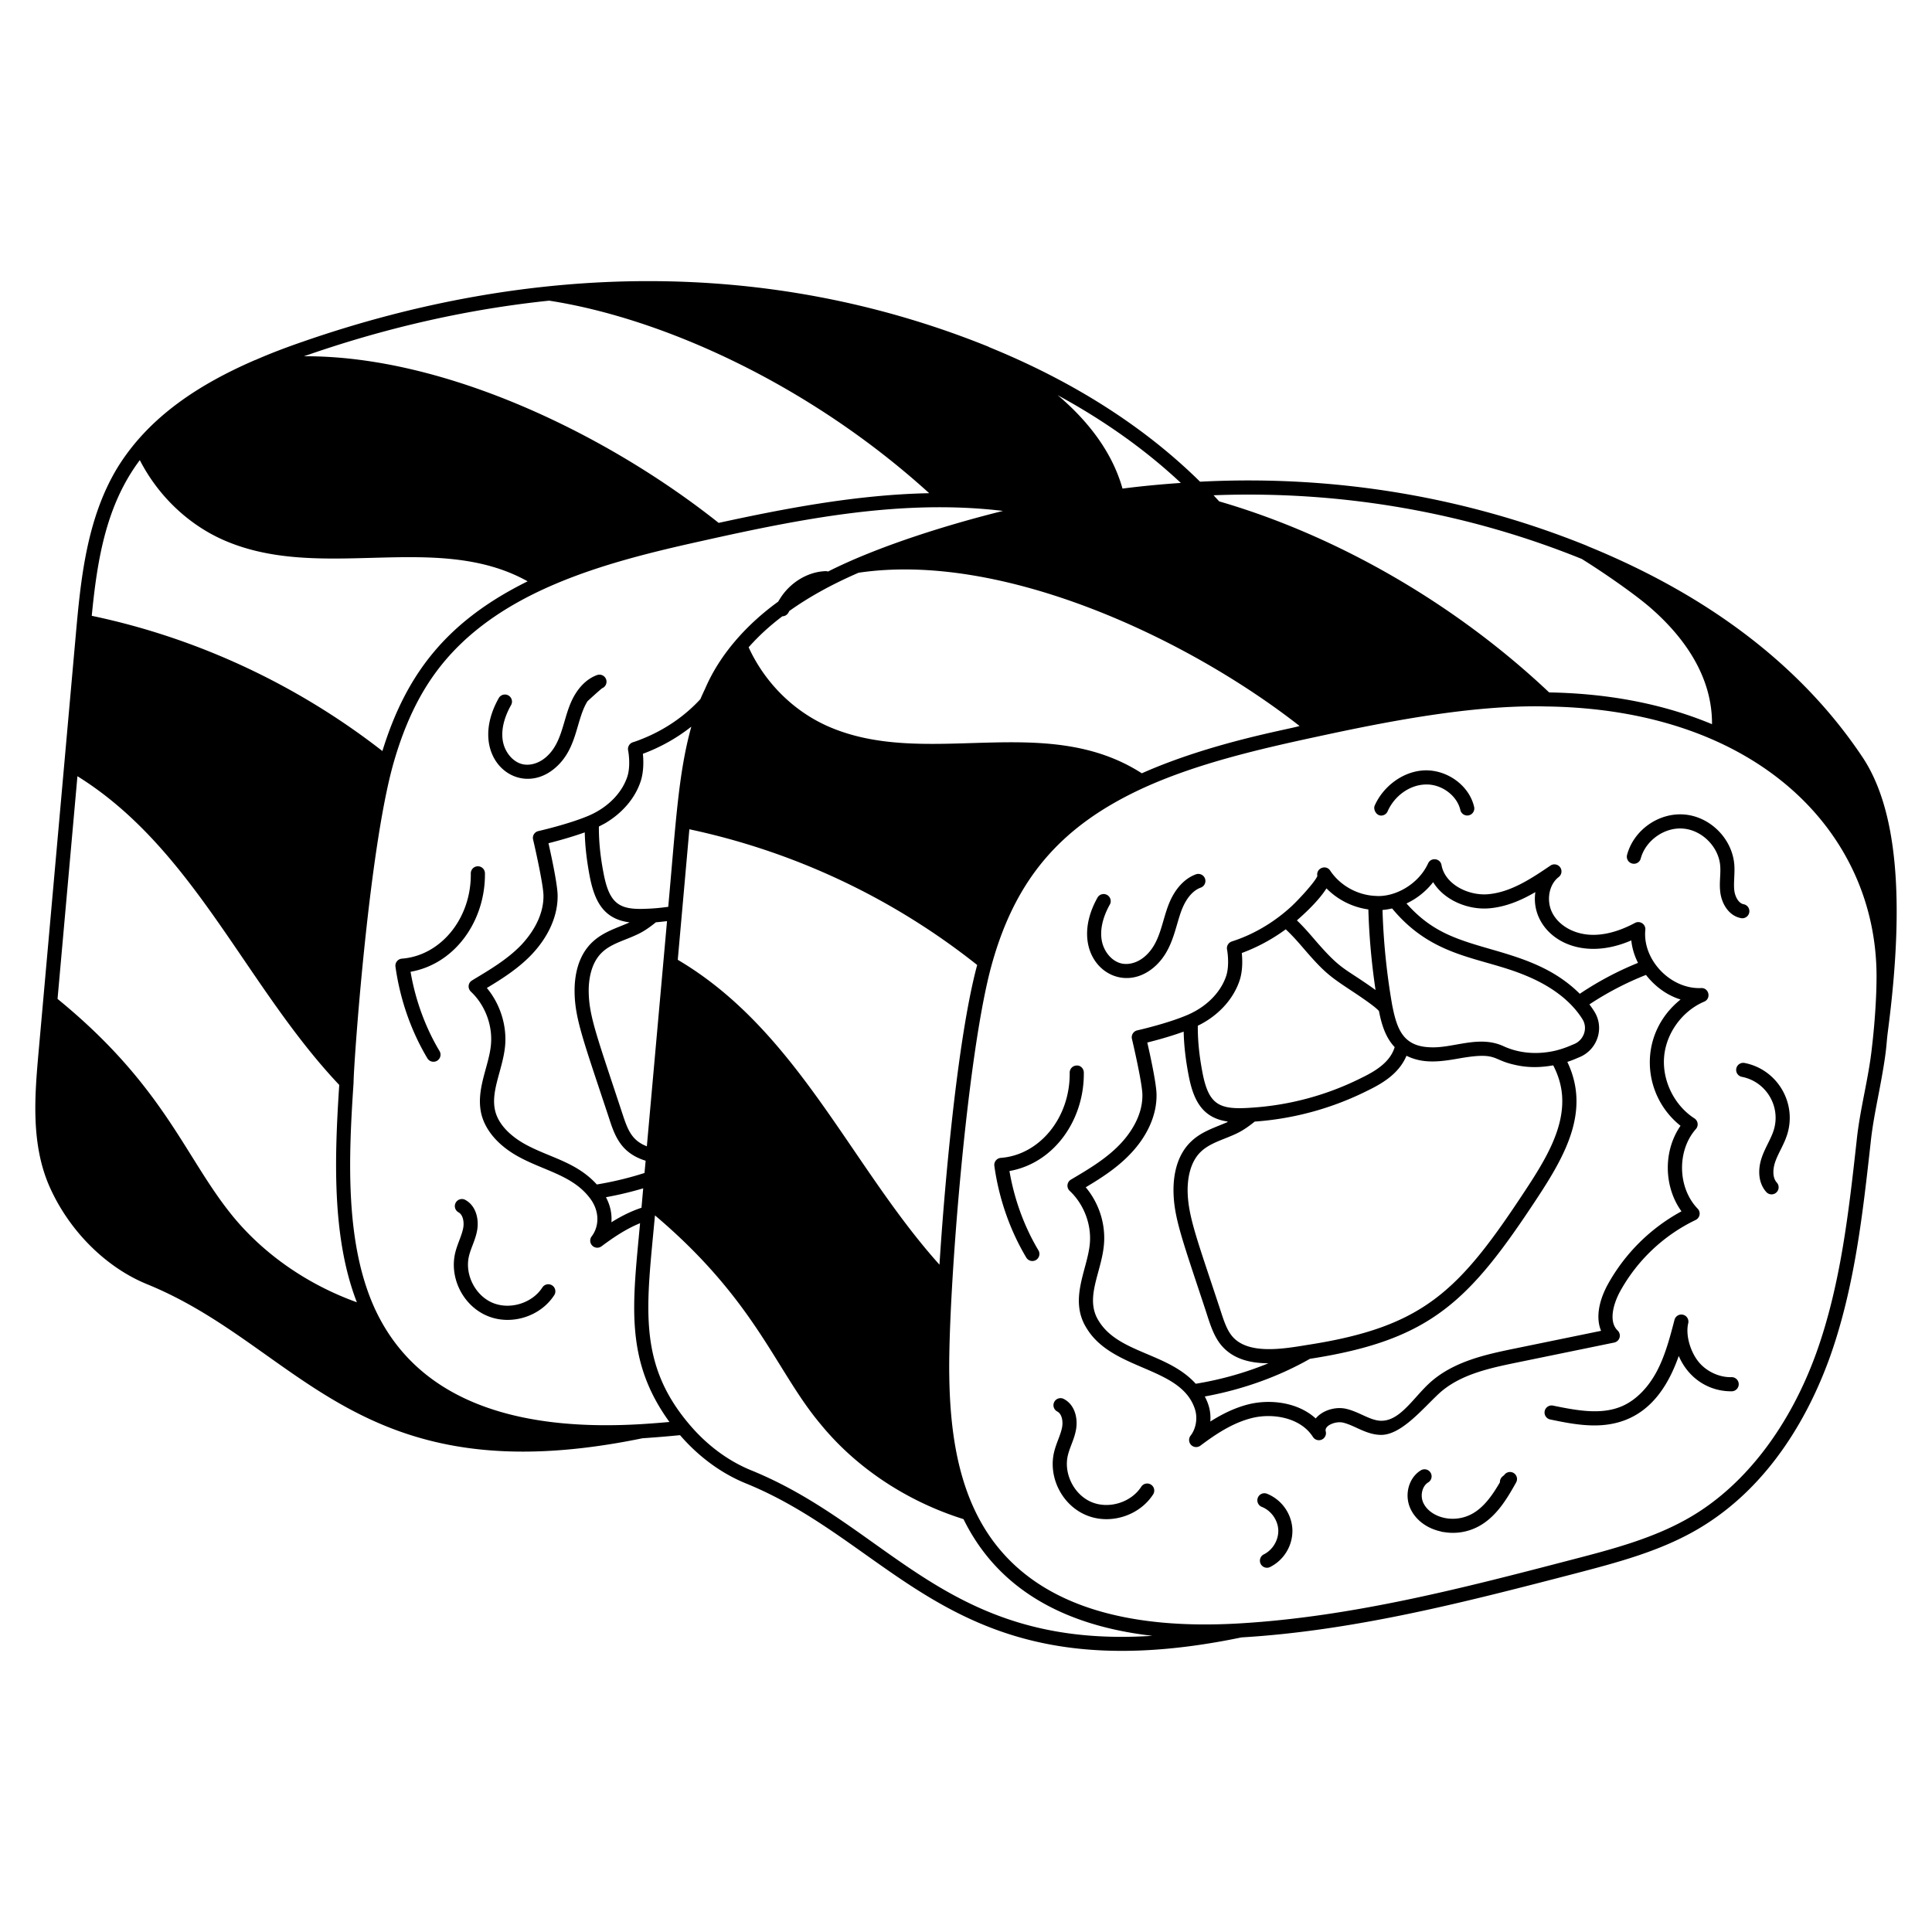
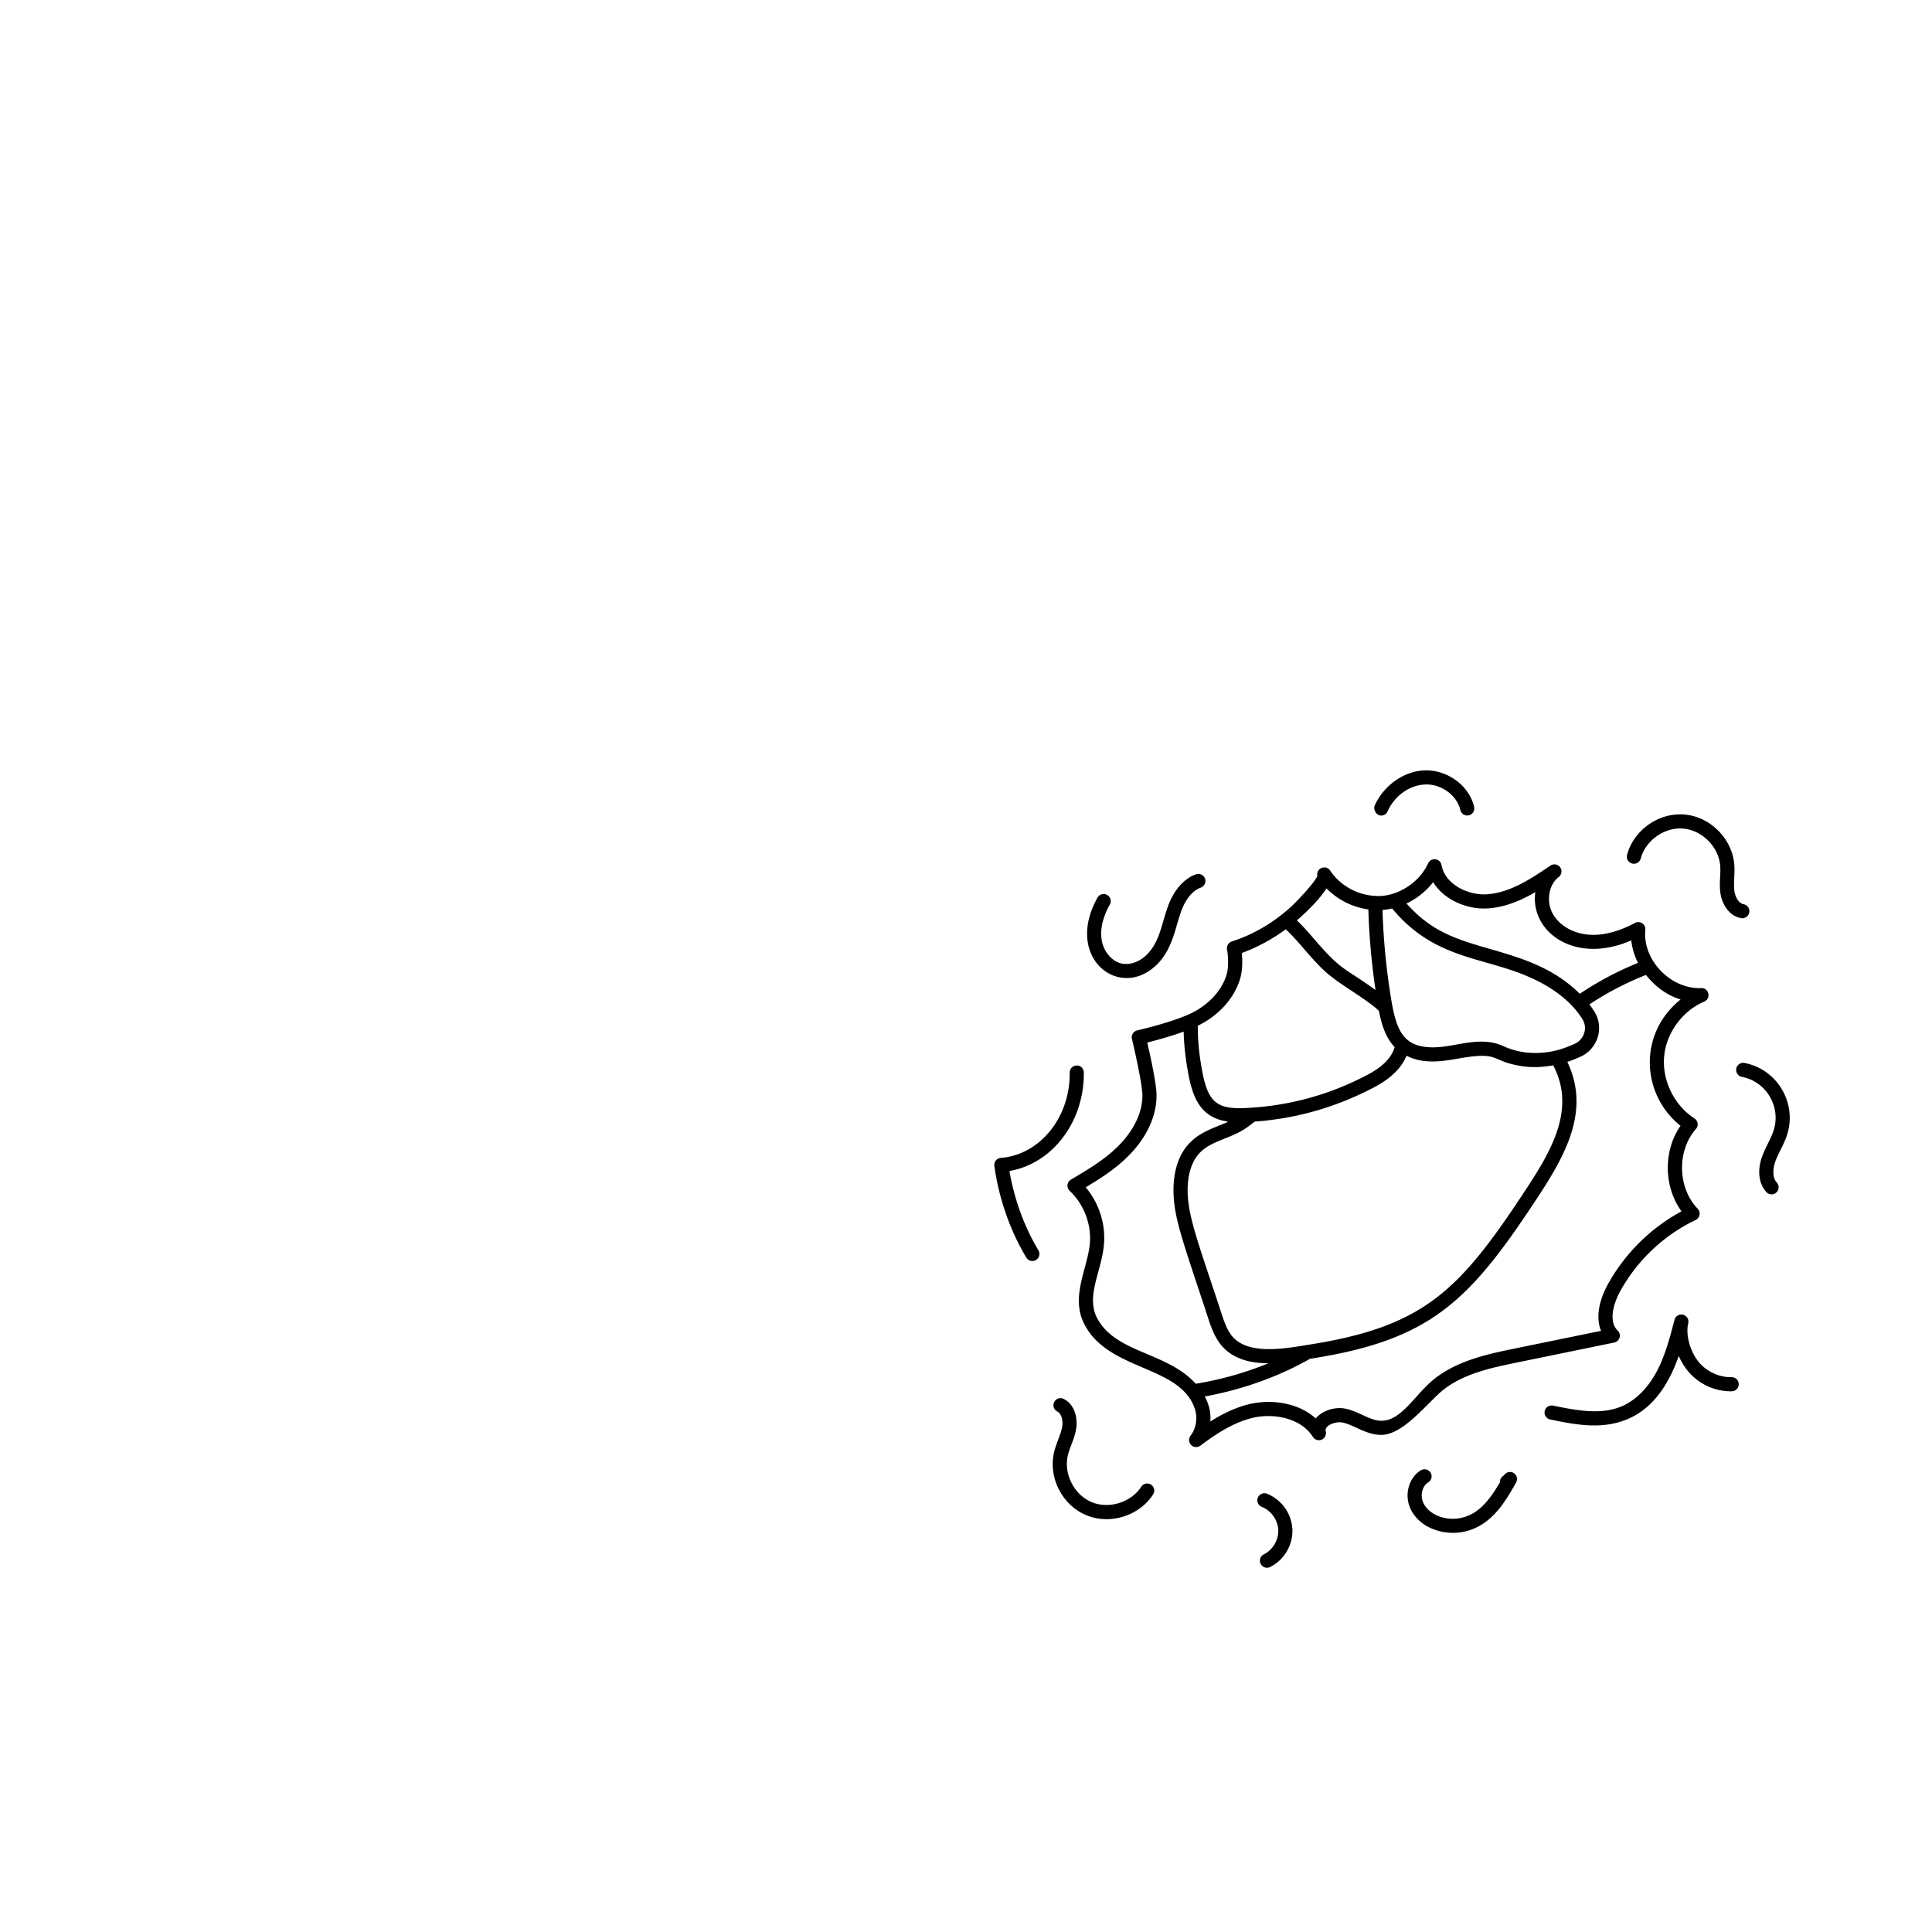
<svg xmlns="http://www.w3.org/2000/svg" xml:space="preserve" viewBox="0 0 205 205" id="sushi">
-   <path d="M58.585 136.39a.75.75 0 0 0-1.037.222c-1.084 1.678-3.458 2.401-5.296 1.62-1.836-.784-2.954-3.003-2.492-4.945.216-.905.673-1.672.865-2.72.217-1.18-.1-2.65-1.296-3.27a.751.751 0 0 0-.691 1.332c.49.254.629 1.032.513 1.667-.148.801-.63 1.717-.85 2.643-.79 3.323 1.689 7.112 5.554 7.112 1.942 0 3.879-.962 4.953-2.625a.75.75 0 0 0-.223-1.037M43.565 103.113c4.759-.842 7.95-5.448 7.891-10.452a.75.75 0 0 0-.75-.742h-.008a.75.75 0 0 0-.742.76c.058 4.798-3.212 8.728-7.307 9.04a.75.75 0 0 0-.687.85c.483 3.466 1.656 6.833 3.395 9.738a.75.75 0 0 0 1.287-.77c-1.51-2.524-2.569-5.422-3.08-8.424M58.802 81.57c2.491-2.042 2.277-5.133 3.532-7.159.421-.393 1.101-1.008 1.541-1.377a.75.75 0 0 0 .438-.952.753.753 0 0 0-.96-.452c-1.182.426-2.18 1.49-2.813 2.997-.845 2.012-.953 4.359-2.69 5.784-.718.588-1.608.847-2.373.683-1.045-.218-1.943-1.285-2.134-2.537-.216-1.418.367-2.828.895-3.76a.751.751 0 0 0-1.307-.739c-3.503 6.208 1.945 10.735 5.871 7.513" />
-   <path d="M197.606 80.312c-6.38-9.55-16.17-17.06-29.07-22.33-.02-.01-.03-.01-.05-.02 0-.01-.01-.01-.02-.01-.02-.01-.03-.02-.05-.02v-.01c-12.36-5.007-26.266-7.576-41.08-6.81-5.91-5.83-13.43-10.63-22.36-14.27a.1.1 0 0 0-.04-.02.1.1 0 0 0-.07-.03v-.01c-23.45-9.473-48.612-8.876-72.61-.57-1.92.66-3.6 1.3-5.14 1.98-.02 0-.05.01-.07.02-5.842 2.532-11.24 5.972-14.6 11.44-3.31 5.48-3.9 12.07-4.42 17.89l-3.93 44.05c-.41 4.65-.87 9.91 1.26 14.54 2.1 4.59 5.95 8.39 10.29 10.15 16.217 6.628 22.282 22.555 52.52 16.33 1.32-.09 2.66-.2 3.99-.33 1.99 2.3 4.41 4.08 7.04 5.14 16.184 6.614 22.354 22.583 52.53 16.32 12.1-.72 23.97-3.81 35.45-6.79 4.42-1.16 8.99-2.35 13.03-4.73 7.79-4.59 11.91-12.49 13.99-18.31 2.6-7.35 3.46-15.16 4.3-22.72.18-1.7.5-3.33.8-4.9.988-5.096.807-5.259 1.02-6.83v-.01c1.85-14.13.96-23.66-2.71-29.14m-29.81-21.02c.01.01.02.01.03.01 2.19 1.36 5.43 3.59 7.2 5.1 3.79 3.268 6.665 7.478 6.63 12.44-5.08-2.12-10.88-3.26-17.28-3.37-10.31-9.732-22.941-16.77-35.01-20.27-.2-.22-.4-.43-.6-.65 14.186-.542 27.42 2.049 39.03 6.74m-104.47 66.39c-2.205-2.426-5.038-2.844-7.66-4.3-.98-.55-2.68-1.73-3.12-3.49-.527-2.123.818-4.413 1.05-6.94.19-2.18-.54-4.44-1.94-6.12 1.65-.99 3.3-2.05 4.68-3.47 1.87-1.94 2.87-4.21 2.83-6.38-.02-1.16-.65-4.1-.97-5.51.88-.22 2.42-.64 3.85-1.15.03 1.42.2 2.92.51 4.58.519 2.747 1.496 4.62 4.25 4.97-1.293.583-2.776.982-3.95 2.09-1.58 1.49-1.9 3.66-1.89 5.23.024 2.867.908 5.153 3.68 13.52.36 1.13.73 2.12 1.45 2.96.61.7 1.43 1.19 2.41 1.49l-.12 1.3c-1.62.52-3.31.93-5.06 1.22m4.92.41-.18 2.06c-1.15.38-2.22.93-3.19 1.54.063-.979-.14-1.813-.58-2.66 1.34-.24 2.66-.56 3.95-.94m-.03-46.11a18.9 18.9 0 0 0 5.14-2.88c-1.378 4.958-1.633 10.078-2.45 19.12-.844.107-1.414.176-2.45.21-2.728.107-3.806-.518-4.42-3.81-.35-1.81-.5-3.42-.49-4.92.27-.14.53-.27.75-.4 1.83-1.11 3.15-2.7 3.71-4.48.31-1.01.28-2.14.21-2.84m-2.15 38.26c-2.704-8.214-3.576-10.412-3.6-13.06-.01-1.04.17-2.95 1.42-4.13.965-.923 2.368-1.255 3.67-1.87.8-.36 1.44-.84 2.04-1.32.39-.03.78-.08 1.18-.12l-2.14 23.89c-1.594-.616-2.022-1.731-2.57-3.39m5.85-16.4c.05-.563 1.206-13.506 1.23-13.85a73.8 73.8 0 0 1 30.54 14.4c-2.14 7.932-3.509 24.003-4 31.8-9.422-10.49-15.063-24.851-27.77-32.35m15.75-24.86c-3.667-1.682-6.583-4.702-8.23-8.3 1.04-1.18 2.23-2.27 3.58-3.29.27 0 .53-.16.66-.42l.06-.11v-.02c2.06-1.47 4.46-2.81 7.36-4.07 15.185-2.269 34.812 6.877 46.8 16.26-.987.33-9.328 1.727-16.74 5.02-10.347-6.649-23.005-.316-33.49-5.07m37.63-25.74c-2.03.14-4.09.33-6.19.6-1.084-3.851-3.6-7.082-6.65-9.72-.07-.06-.16-.12-.23-.19 4.95 2.69 9.32 5.8 13.07 9.31m-92.55-13.61c8.5-2.94 17.07-4.85 25.52-5.73 11.963 1.845 27.542 8.817 40.33 20.43-7.78.15-15.58 1.68-22.34 3.15-11.737-9.329-29.016-17.756-44-17.68.16-.06.32-.11.49-.17m-17.91 11.19c1.88 3.67 4.97 6.69 8.66 8.38 10.383 4.726 22.757-.95 32.49 4.48-8.524 4.216-12.87 9.769-15.41 18.01-9.06-7.06-19.68-12.01-30.84-14.35.586-6.014 1.53-11.76 5.1-16.52m-6.62 33.54c12.387 7.708 17.809 22.198 27.78 32.76-.49 7.548-.822 16.13 1.87 23.06-5.2-1.87-9.84-5.07-13.18-9.15-5.085-6.233-7.214-13.761-18.58-23.04zm59.82 68.75c-11.606.697-23.163-1.586-28.14-11.99 0-.01-.01-.01-.01-.02s-.01-.01-.01-.02c-3.301-7.002-2.897-16.19-2.36-24.19v-.01c0-1.813 1.566-24.243 4.18-33.7 0-.01 0-.02.01-.04 1.13-4.02 2.65-7.28 4.64-9.94 6.347-8.502 17.781-11.518 28.12-13.8 10.713-2.401 21.32-4.465 31.96-3.19-5.57 1.38-13.118 3.677-18.56 6.43-.08-.02-.16-.04-.24-.04-1.99.06-3.93 1.29-4.98 3.12-.032.032-.074.114-.08.12-3.251 2.356-6.15 5.505-7.75 9.24-.17.36-.34.72-.5 1.1-1.54 1.675-3.396 2.97-5.38 3.88-1.09.49-1.75.69-1.76.69-.37.11-.6.48-.53.86.01.02.3 1.57-.07 2.76-.505 1.584-1.878 3.204-4.07 4.16-2.15.92-5.34 1.64-5.37 1.65a.737.737 0 0 0-.57.9c.3 1.28 1.08 4.82 1.1 5.92.04 2.4-1.49 4.36-2.41 5.32-1.42 1.46-3.24 2.55-5.01 3.61-.1.087-.458.185-.52.66-.02.23.07.47.24.63 1.49 1.4 2.31 3.54 2.13 5.59-.19 2.306-1.655 4.812-1.01 7.44.44 1.72 1.8 3.29 3.84 4.43 2.668 1.498 5.695 1.983 7.54 4.29 1.226 1.47 1.118 3.164.32 4.21a.749.749 0 0 0 1.04 1.06c1.18-.88 2.56-1.83 4.09-2.45-.783 8.531-1.676 14.482 3.11 21.08 0 .01 0 .01.01.01-1.01.09-2.01.17-3 .23m11.72 4.92c-2.51-1.01-4.83-2.75-6.71-5.01-5.463-6.517-4.423-12.518-3.55-22.06.031.03.101.087.12.1 10.655 9.059 12.709 16.41 17.46 22.06 3.79 4.64 9.17 8.19 15.16 10.07 3.867 7.88 11.353 11.39 20.04 12.38-21.805 1.44-27.778-11.514-42.52-17.54m118.87-44.9c-.355 3.333-1.278 6.555-1.62 9.9-.83 7.47-1.68 15.19-4.23 22.38-2.82 7.89-7.56 14.11-13.33 17.51-3.86 2.28-8.33 3.45-12.65 4.57-11.42 2.98-23.24 6.05-35.21 6.76-11.82.71-20.34-1.86-25.33-7.64-4.384-5.056-5.442-12.004-5.53-18.64-.145-8.334 1.846-34.123 4.52-43.67 2.54-9.11 7.38-14.72 16.16-18.73 5.549-2.513 11.914-4.027 18.37-5.41 7.145-1.55 16.471-3.401 24.29-3.2 22.54.3 35.05 13.474 35.05 28.63 0 3.653-.5 7.64-.49 7.54" />
  <path d="M152.639 147.91c2.218-2.076 5.454-2.745 8.309-3.334l10.33-2.12a.75.75 0 0 0 .368-1.275c-.952-.915-.504-2.722.23-4.1a18.1 18.1 0 0 1 8.043-7.632.75.75 0 0 0 .216-1.199c-2.133-2.204-2.22-6.153-.187-8.452a.75.75 0 0 0-.156-1.127c-2.132-1.376-3.425-3.996-3.218-6.518.207-2.518 1.916-4.877 4.255-5.871.764-.325.51-1.486-.333-1.44-3.237.135-6.23-3.004-5.914-6.177a.75.75 0 0 0-1.1-.735c-1.72.92-3.343 1.338-4.783 1.253-1.695-.095-3.194-.932-3.914-2.186-.752-1.303-.478-3.103.598-3.93a.75.75 0 0 0-.878-1.216c-1.929 1.307-4.115 2.788-6.52 3.024-2.08.223-4.655-.99-5.03-3.086-.128-.714-1.112-.854-1.42-.181-1.054 2.292-3.609 3.62-5.587 3.455-1.92-.081-3.762-1.11-4.807-2.686-.458-.69-1.532-.232-1.359.574-.262.666-2.207 2.756-2.917 3.373-3.012 2.708-5.961 3.484-6.136 3.567a.75.75 0 0 0-.53.865c.085.43.236 1.761-.077 2.756-.512 1.592-1.888 3.207-4.074 4.161-2.146.93-5.344 1.65-5.375 1.657a.75.75 0 0 0-.566.906c.303 1.273 1.094 4.817 1.11 5.909.043 2.406-1.497 4.363-2.42 5.316-1.464 1.52-3.344 2.631-5.163 3.705a.75.75 0 0 0-.132 1.193c1.505 1.414 2.323 3.557 2.137 5.596-.25 2.794-2.29 5.971-.3 9.043 2.777 4.472 9.93 3.989 11.437 8.477.324.947.146 2.096-.444 2.857a.75.75 0 0 0 1.044 1.06c1.626-1.22 3.416-2.419 5.479-2.932 2.23-.546 5.163-.032 6.458 2.013a.751.751 0 0 0 1.357-.6c-.171-.612 1.06-1.107 1.842-.921 1.217.29 2.395 1.242 3.913 1.298 2.165.112 4.467-2.704 6.214-4.34m-.571-54.308c1.2 1.967 3.813 3.005 6.07 2.766 1.748-.172 3.327-.867 4.775-1.708-.602 4.113 4.073 7.77 10.18 5.125.084.809.324 1.611.713 2.383a34 34 0 0 0-6.178 3.28c-2.728-2.705-5.973-3.734-9.414-4.723-3.829-1.1-6.33-1.892-8.975-4.86a7.76 7.76 0 0 0 2.829-2.263m-4.354 2.791c4.36 5.271 9.344 5.118 14.11 7.094 2.387.969 4.721 2.473 6.092 4.666.596.974.116 2.209-.866 2.622-.297.118-.982.455-2.003.706-1.864.431-3.795.316-5.508-.47-2.641-1.215-5.344.248-7.824.112-2.865-.114-3.5-1.955-4-4.51a71 71 0 0 1-1.02-10.056c.363-.032.697-.09 1.019-.164m14.125 29.927c-7.061 10.735-10.806 14.496-23.203 16.4-2.607.434-6.193 1.007-7.854-.89-.715-.822-1.029-2.063-1.46-3.338-2.322-7.028-3.281-9.507-3.306-12.174-.006-1.035.17-2.946 1.418-4.123.683-.653 1.59-1.015 2.548-1.398 1.315-.526 1.875-.766 3.154-1.788a31.7 31.7 0 0 0 12.047-3.323c1.738-.843 3.305-1.887 4.057-3.663 1.764.885 3.612.634 5.556.289 4.046-.713 3.474.107 5.78.638 1.483.368 2.831.339 4.23.092.518.994.84 2.034.934 3.103.296 3.483-1.675 6.8-3.9 10.175m-21.092-32.057a7.75 7.75 0 0 0 4.445 2.235c.082 2.83.338 5.69.763 8.549-3.43-2.47-3.553-1.964-6.498-5.388-.567-.659-1.152-1.334-1.847-2 1.115-.975 2.394-2.22 3.137-3.396m-9.195 9.703c.318-1.012.281-2.148.211-2.844a19 19 0 0 0 4.662-2.514c.702.653 1.289 1.324 1.896 2.03 2.203 2.558 2.777 2.962 5.115 4.509 2.66 1.757 2.761 2.03 2.879 2.121.269 1.394.688 2.808 1.67 3.839-.47 1.572-1.992 2.519-3.466 3.234a30.3 30.3 0 0 1-11.728 3.193c-3.383.241-4.543-.234-5.209-3.773-.345-1.81-.499-3.421-.486-4.924 2.042-.986 3.764-2.718 4.456-4.87m-4.675 42.86c-2.97-3.289-8.161-3.234-10.272-6.632-1.569-2.422.258-5.12.528-8.104.201-2.199-.512-4.419-1.93-6.111 1.647-.983 3.295-2.044 4.672-3.476 1.872-1.932 2.881-4.2 2.841-6.382-.016-1.15-.658-4.093-.98-5.502.887-.22 2.432-.636 3.86-1.157.031 1.418.197 2.924.513 4.578.503 2.676 1.44 4.573 4.149 4.96q-.01.03-.018.063c-1.402.609-2.741.997-3.838 2.043-1.576 1.486-1.895 3.66-1.886 5.223.026 2.809.884 5.073 3.383 12.633.454 1.388.845 2.81 1.753 3.854 1.253 1.43 3.094 1.835 4.939 1.836a35.3 35.3 0 0 1-7.714 2.173m19.608 3.926c-.628-.024-1.256-.31-1.92-.615-.537-.245-1.093-.499-1.703-.644-1.115-.27-2.527.128-3.255 1.018-1.922-1.752-4.872-2.058-7.112-1.507-1.487.37-2.848 1.056-4.072 1.83.082-1.067-.177-1.868-.586-2.657 3.978-.726 7.813-2.094 11.156-3.996 12.789-1.981 16.871-6.046 24.1-17.036 3.101-4.705 5.648-9.362 3.212-14.469.713-.237.982-.381 1.312-.512 1.87-.787 2.642-3.056 1.575-4.8q-.258-.415-.544-.79a32.4 32.4 0 0 1 6.001-3.127c.979 1.253 2.26 2.174 3.673 2.608-4.535 3.636-4.165 10.093-.007 13.4-1.841 2.656-1.79 6.462.102 9.076a19.63 19.63 0 0 0-7.863 7.839c-.982 1.846-1.203 3.566-.668 4.841l-9.241 1.896c-2.899.599-6.505 1.344-9.031 3.708-.464.434-.906.926-1.333 1.402-1.199 1.336-2.332 2.59-3.796 2.535M183.736 146.126h-.014c-1.284.042-2.671-.604-3.503-1.641-.862-1.073-1.386-2.826-1.085-4.081a.75.75 0 0 0-1.455-.364c-.48 1.842-.976 3.748-1.856 5.426-.94 1.794-2.27 3.127-3.742 3.752-2.112.898-4.551.497-7.289-.072a.75.75 0 0 0-.307 1.469c1.424.296 3.051.634 4.7.634 4.713 0 7.404-2.975 8.943-7.372 1.075 2.495 3.324 3.778 5.621 3.75a.75.75 0 0 0-.013-1.5M134.439 158.497a.75.75 0 0 0-.549 1.396c.982.387 1.7 1.394 1.745 2.45.045 1.054-.585 2.117-1.531 2.586a.749.749 0 1 0 .664 1.344 4.31 4.31 0 0 0 2.365-3.994 4.32 4.32 0 0 0-2.694-3.782M160.586 156.283a.75.75 0 0 0-.987.243l-.071.053c-.02.01-.03.034-.048.046a.78.78 0 0 0-.33.607c0 .015.008.027.01.041-.767 1.316-1.718 2.735-3.093 3.426-2.064 1.03-4.466.19-5.08-1.326-.306-.758-.054-1.708.55-2.075a.75.75 0 1 0-.777-1.283c-1.237.751-1.748 2.472-1.164 3.92.47 1.16 1.61 2.195 3.297 2.567.124.053.182.048.296.06a5.74 5.74 0 0 0 3.55-.523c2.035-1.021 3.197-3.08 4.131-4.734a.75.75 0 0 0-.284-1.022M122.132 157.532a.75.75 0 0 0-1.037.222c-1.083 1.68-3.459 2.403-5.296 1.62-1.837-.785-2.954-3.003-2.492-4.946.217-.905.676-1.687.864-2.719.218-1.18-.098-2.65-1.296-3.27a.75.75 0 1 0-.69 1.332c.49.255.628 1.031.512 1.668-.152.822-.618 1.67-.85 2.642-.792 3.33 1.695 7.114 5.555 7.114 1.942 0 3.879-.963 4.953-2.626a.75.75 0 0 0-.223-1.037M173.176 91.626a.745.745 0 0 0 .918-.53c.515-1.93 2.553-3.364 4.54-3.172 1.99.18 3.735 1.949 3.893 3.94.073.925-.125 1.807.014 2.853.158 1.19.911 2.49 2.24 2.712a.751.751 0 0 0 .247-1.48c-.544-.09-.915-.787-1-1.429-.106-.805.07-1.816-.005-2.774-.216-2.733-2.524-5.067-5.252-5.316-2.739-.25-5.42 1.63-6.126 4.278a.75.75 0 0 0 .531.918M107.11 124.254c4.736-.834 7.952-5.42 7.892-10.452-.006-.415-.35-.778-.759-.741a.75.75 0 0 0-.74.759c.057 4.78-3.198 8.73-7.307 9.04a.75.75 0 0 0-.687.851c.481 3.462 1.655 6.83 3.395 9.739a.75.75 0 0 0 1.287-.77c-1.512-2.527-2.57-5.426-3.08-8.426M122.349 102.712c2.173-1.78 2.33-4.48 3.12-6.363.271-.645.884-1.785 1.938-2.165.39-.14.592-.57.453-.96a.753.753 0 0 0-.96-.452c-1.182.426-2.181 1.49-2.814 2.997-.844 2.006-.933 4.344-2.688 5.783-.719.59-1.606.847-2.374.685-1.046-.219-1.944-1.285-2.134-2.537-.217-1.42.366-2.828.893-3.761a.752.752 0 0 0-1.306-.738c-3.514 6.217 1.952 10.725 5.872 7.511M146.55 86.538a.75.75 0 0 0 .687-.448c.724-1.644 2.326-2.789 3.984-2.848 1.7-.078 3.36 1.142 3.728 2.683a.75.75 0 1 0 1.458-.347c-.532-2.237-2.843-3.909-5.24-3.836-2.285.083-4.397 1.687-5.303 3.743-.167.379.145 1.053.686 1.053M185.144 112.796a.75.75 0 1 0-.293 1.47c2.548.51 4.121 3.123 3.365 5.62-.28.92-.895 1.842-1.257 2.873-.52 1.47-.336 2.876.49 3.758a.751.751 0 0 0 1.096-1.025c-.513-.548-.426-1.514-.172-2.235.342-.968.94-1.82 1.279-2.936 1.01-3.336-1.087-6.842-4.508-7.525" />
</svg>